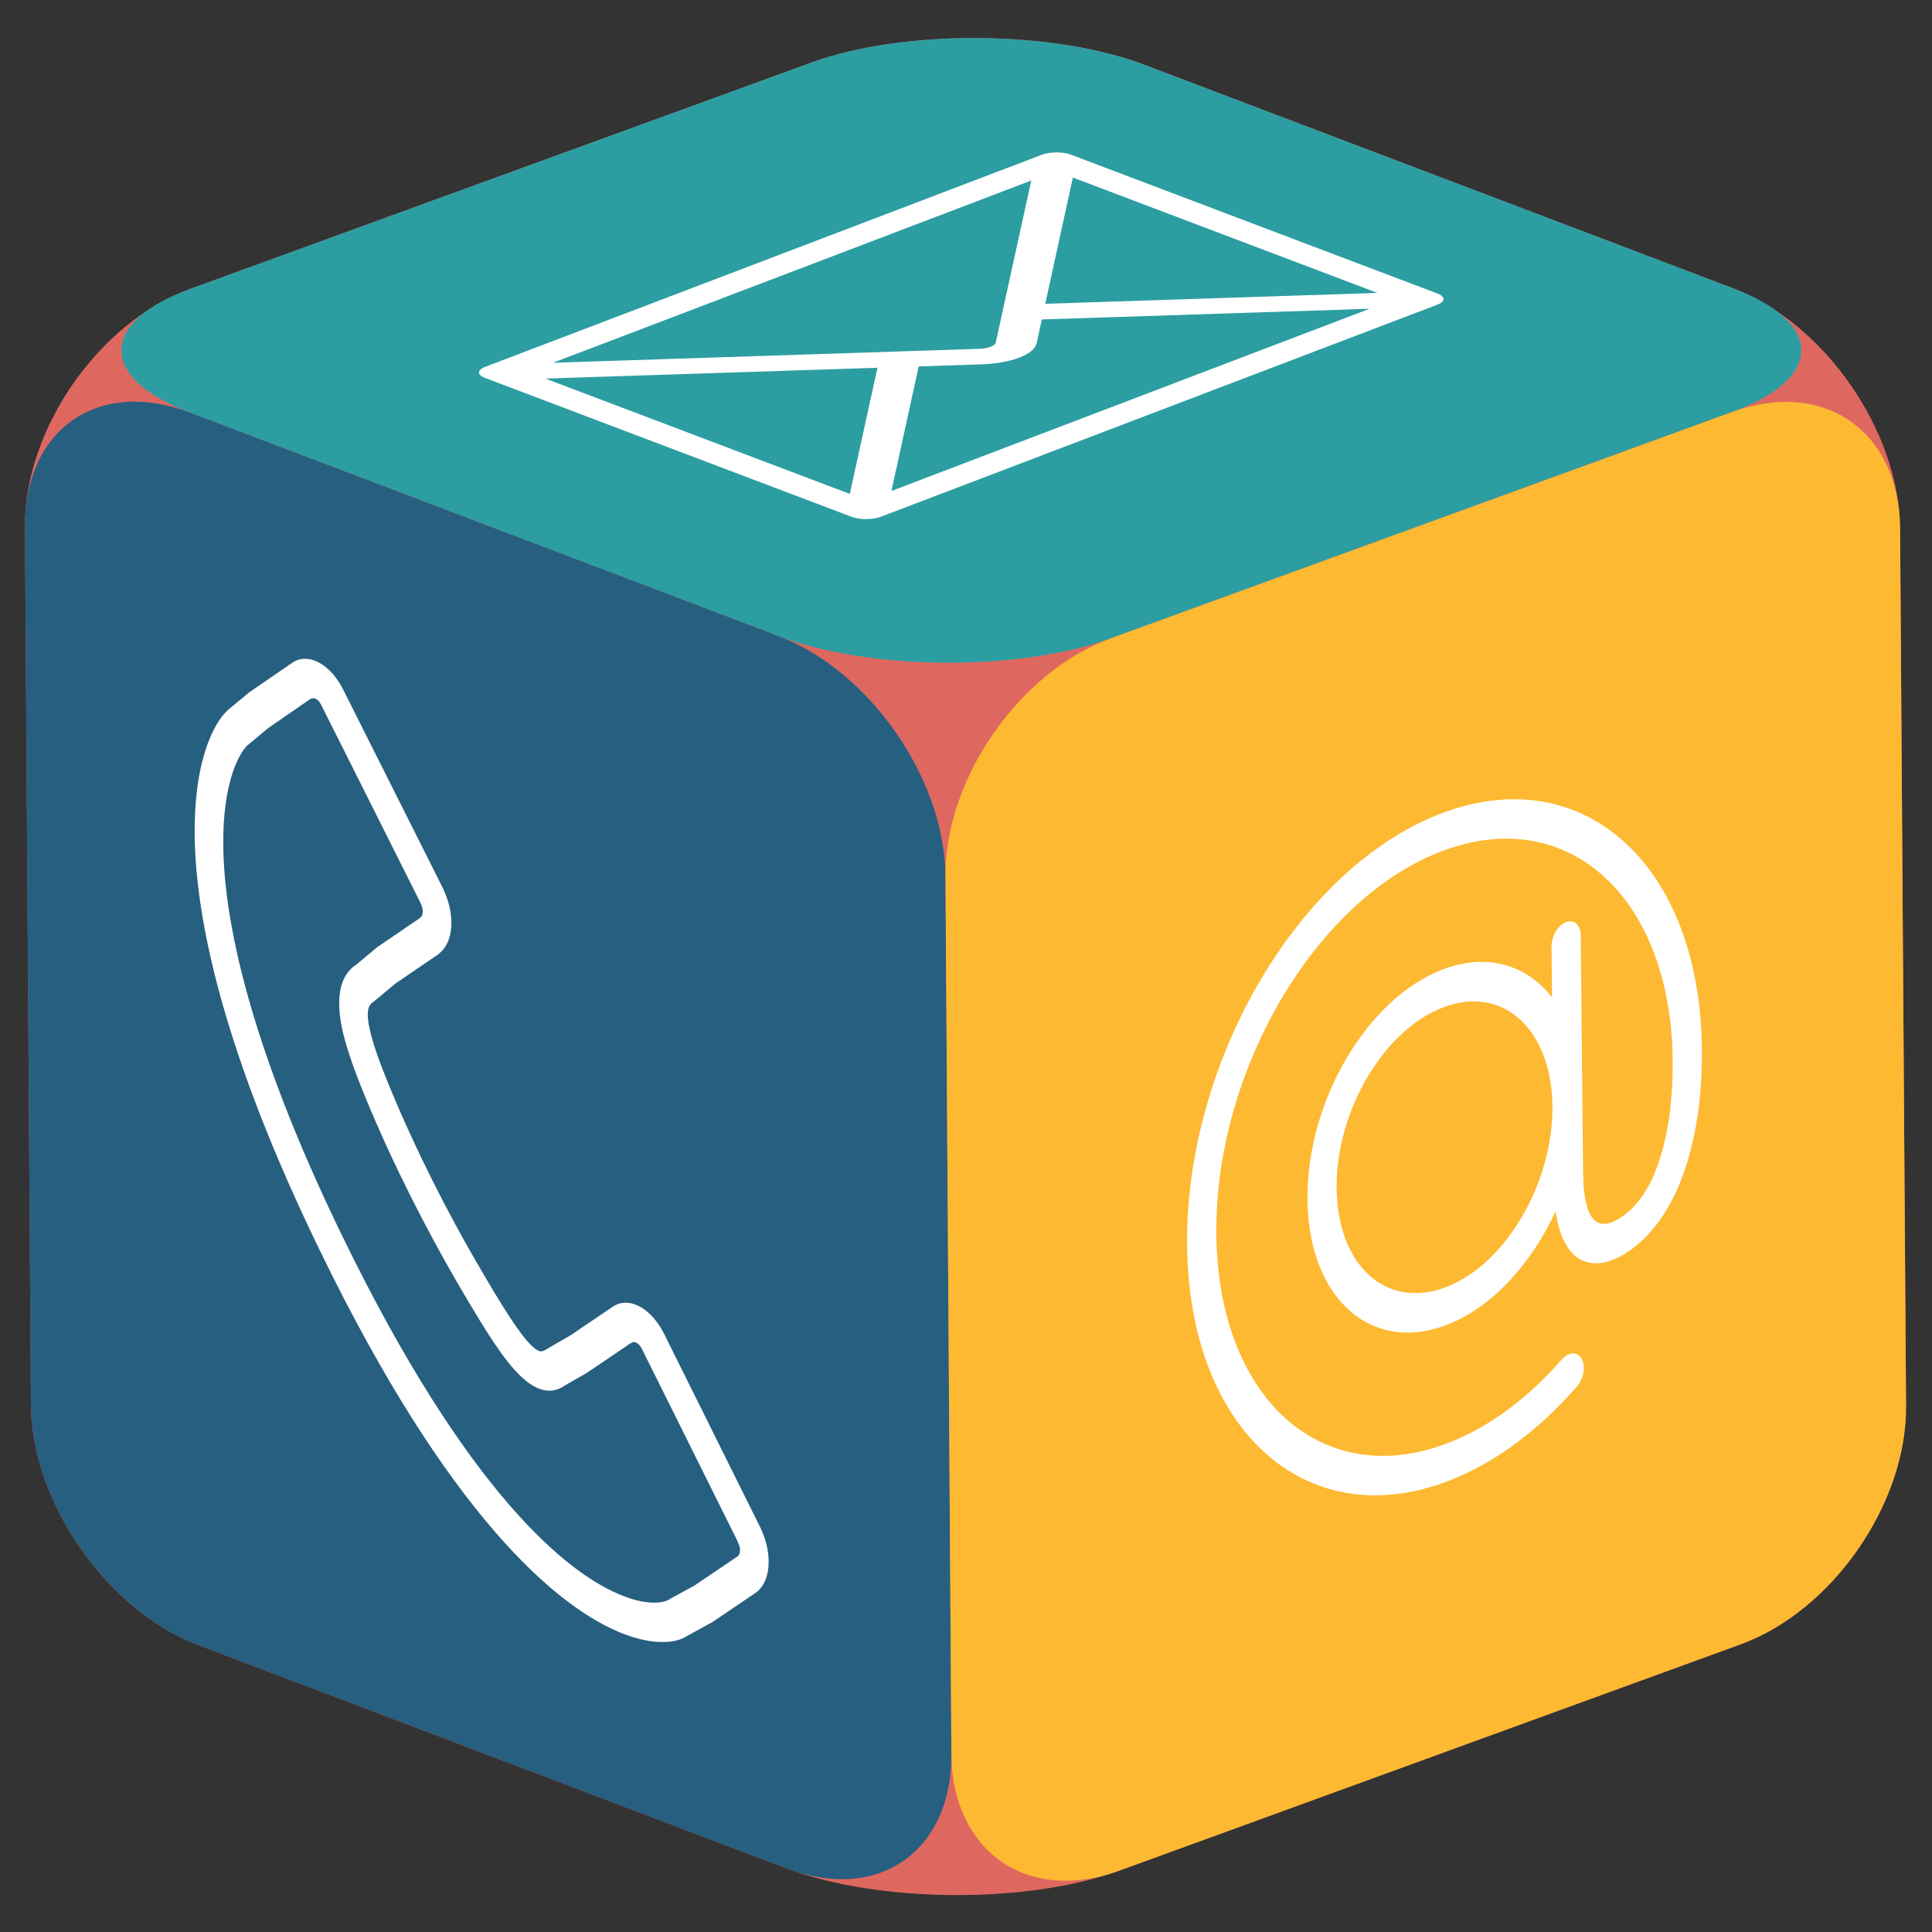
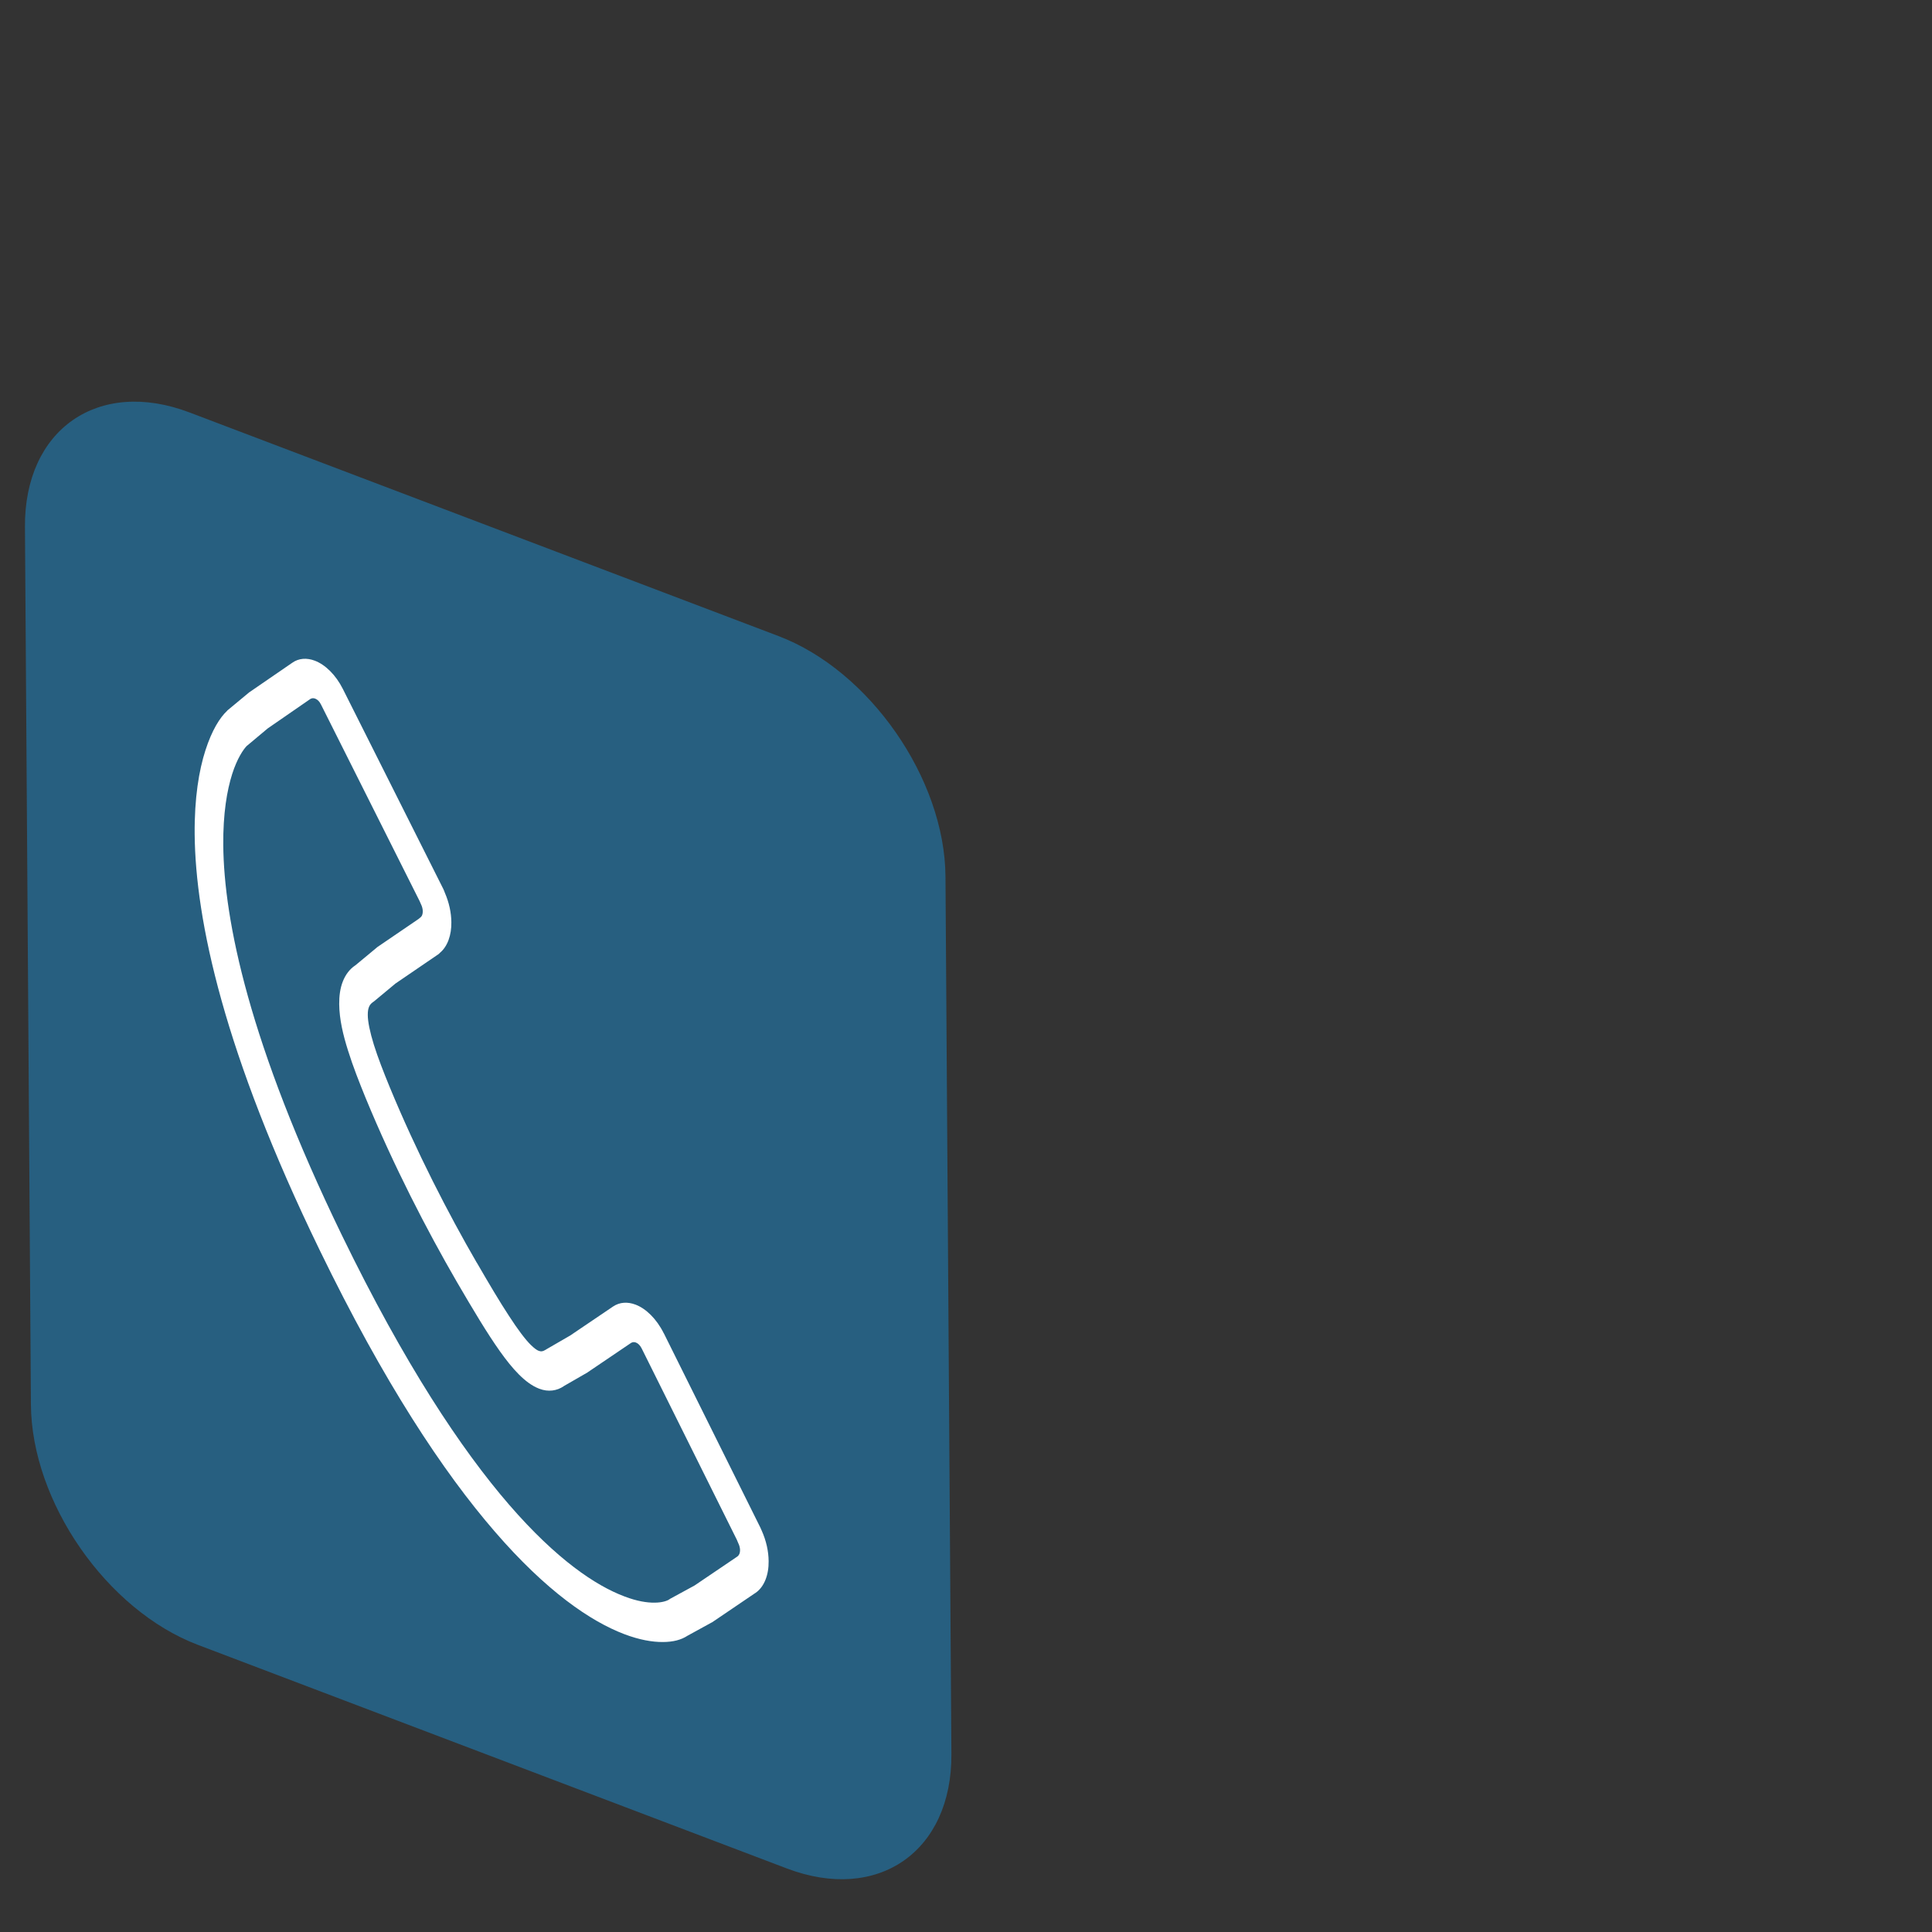
<svg xmlns="http://www.w3.org/2000/svg" width="500" zoomAndPan="magnify" viewBox="0 0 375 375" height="500" preserveAspectRatio="xMidYMid meet" version="1.0">
  <rect x="0" y="0" width="375" height="375" fill="#333333" stroke="none" />
  <defs>
    <clipPath id="fe41bf3585">
-       <path d="M 4.844 7.383 L 369.953 7.383 L 369.953 367.836 L 4.844 367.836 Z M 4.844 7.383 " clip-rule="nonzero" />
-     </clipPath>
+       </clipPath>
    <clipPath id="0a59c2dbf0">
      <path d="M 4.703 77 L 185 77 L 185 365 L 4.703 365 Z M 4.703 77 " clip-rule="nonzero" />
    </clipPath>
    <clipPath id="9320944891">
      <path d="M 183.328 78 L 369.953 78 L 369.953 365.105 L 183.328 365.105 Z M 183.328 78 " clip-rule="nonzero" />
    </clipPath>
  </defs>
  <g clip-path="url(#fe41bf3585)">
    <path fill="#de6860" d="M 368.805 102.609 C 368.68 83.668 354.094 62.676 336.402 55.961 L 222.074 12.551 C 204.379 5.836 175.355 5.641 157.57 12.117 L 36.945 56.062 C 19.16 62.539 4.715 83.34 4.844 102.277 L 6 272.609 C 6.129 291.551 20.711 312.543 38.402 319.262 L 152.73 362.668 C 170.426 369.383 199.449 369.582 217.23 363.102 L 337.863 319.156 C 355.645 312.68 370.09 291.883 369.961 272.941 L 368.805 102.609 " fill-opacity="1" fill-rule="nonzero" />
  </g>
-   <path fill="#2c9ea2" d="M 222.074 12.551 C 204.379 5.836 175.355 5.641 157.57 12.117 L 36.945 56.062 C 19.16 62.539 19.086 73.336 36.781 80.055 L 151.109 123.461 C 168.805 130.18 197.828 130.375 215.613 123.898 L 336.242 79.953 C 354.023 73.473 354.094 62.676 336.402 55.961 L 222.074 12.551 " fill-opacity="1" fill-rule="nonzero" />
  <g clip-path="url(#0a59c2dbf0)">
    <path fill="#275f80" d="M 184.668 340.441 C 184.797 359.383 170.426 369.383 152.73 362.668 L 38.402 319.262 C 20.711 312.543 6.129 291.551 6 272.609 L 4.844 102.277 C 4.715 83.34 19.086 73.336 36.781 80.055 L 151.109 123.461 C 168.805 130.18 183.383 151.172 183.516 170.113 L 184.668 340.441 " fill-opacity="1" fill-rule="nonzero" />
  </g>
  <g clip-path="url(#9320944891)">
-     <path fill="#fdb932" d="M 336.242 79.953 C 354.023 73.473 368.68 83.668 368.805 102.609 L 369.961 272.941 C 370.09 291.883 355.645 312.68 337.863 319.156 L 217.23 363.102 C 199.449 369.582 184.797 359.383 184.668 340.441 L 183.516 170.113 C 183.383 151.172 197.828 130.375 215.613 123.898 L 336.242 79.953 " fill-opacity="1" fill-rule="nonzero" />
-   </g>
+     </g>
  <path fill="#ffffff" d="M 143.156 302.098 L 143.125 302.105 L 143.074 302.152 L 134.809 307.746 L 130.082 310.32 L 129.918 310.43 C 129.57 310.695 128.543 311.074 127.047 311.074 C 125.578 311.094 123.641 310.793 121.27 309.891 C 121.211 309.867 121.152 309.848 121.094 309.824 C 115.691 307.77 108.125 302.809 98.828 292.074 C 89.547 281.344 78.535 264.82 66.367 239.773 C 48.289 202.539 43.473 178.555 43.336 164.059 C 43.281 157.867 44.07 153.379 45.07 150.223 C 46.035 147.203 47.246 145.441 47.934 144.742 L 47.941 144.754 L 51.961 141.387 L 60.246 135.664 C 60.543 135.496 60.859 135.48 61.176 135.602 C 61.594 135.762 61.977 136.102 62.281 136.703 L 81.449 174.906 C 81.52 175.098 81.605 175.289 81.699 175.48 C 81.938 175.945 82.059 176.469 82.062 176.887 C 82.051 177.434 81.941 177.832 81.527 178.137 C 81.434 178.199 81.344 178.277 81.262 178.359 L 73.195 183.859 L 73.074 183.973 L 68.93 187.41 L 68.926 187.398 C 67.887 188.098 67.066 189.168 66.547 190.488 C 66.027 191.785 65.824 193.332 65.84 194.895 C 65.867 197.848 66.59 200.867 67.551 203.91 C 68.508 206.977 69.73 210.074 70.969 213.113 C 76.438 226.371 82.898 238.836 88.617 248.715 C 91.875 254.301 94.555 258.789 97.027 262.273 C 98.273 264.023 99.469 265.527 100.707 266.77 C 101.945 268.008 103.25 269.008 104.633 269.535 C 104.652 269.543 104.676 269.551 104.695 269.559 C 106.422 270.219 108.109 269.961 109.426 269.055 L 109.422 269.047 L 114.035 266.391 L 114.133 266.316 L 122.5 260.652 C 122.797 260.477 123.113 260.465 123.43 260.586 C 123.848 260.746 124.234 261.113 124.539 261.711 L 143.027 298.879 C 143.102 299.086 143.188 299.285 143.281 299.488 C 143.52 299.949 143.641 300.457 143.645 300.898 C 143.633 301.418 143.516 301.793 143.156 302.098 Z M 147.852 297.105 C 147.773 296.902 147.688 296.707 147.59 296.512 L 128.844 258.781 L 128.828 258.773 C 127.441 255.988 125.383 253.996 123.363 253.23 C 121.812 252.641 120.27 252.734 119 253.59 L 110.668 259.227 L 106.043 261.902 L 105.941 261.973 C 105.297 262.367 104.984 262.336 104.566 262.199 C 104.234 262.074 103.75 261.754 103.027 261.043 C 101.969 260.008 100.527 258.094 98.773 255.387 C 97.008 252.695 94.949 249.234 92.555 245.094 L 92.555 245.117 C 87.07 235.656 80.832 223.578 75.633 210.98 C 74.445 208.09 73.34 205.254 72.57 202.793 C 71.801 200.324 71.383 198.254 71.387 197.004 C 71.383 196.324 71.461 195.848 71.605 195.484 C 71.75 195.102 71.98 194.793 72.426 194.48 L 72.574 194.383 L 76.762 190.902 L 85.047 185.246 C 85.172 185.16 85.281 185.059 85.387 184.941 C 86.887 183.703 87.648 181.457 87.609 179 C 87.594 177.152 87.16 175.148 86.34 173.27 C 86.254 173.012 86.148 172.762 86.027 172.512 L 66.555 133.738 C 65.168 130.973 63.125 129.008 61.109 128.242 C 59.559 127.652 57.996 127.742 56.73 128.641 L 48.395 134.367 L 48.266 134.469 L 44.145 137.887 L 44.078 137.973 C 42.68 139.285 41.141 141.707 39.879 145.621 C 38.621 149.512 37.723 154.879 37.785 161.949 C 37.941 178.562 43.426 204.312 62.027 242.602 C 74.516 268.34 86.016 285.711 96.055 297.297 C 106.09 308.906 114.664 314.711 121.16 317.18 C 124.109 318.301 126.625 318.73 128.668 318.715 C 130.688 318.707 132.234 318.289 133.43 317.504 L 138.094 314.945 L 138.242 314.871 L 146.543 309.242 L 146.609 309.207 C 148.344 308.039 149.234 305.656 149.191 303.004 C 149.176 301.07 148.711 299.016 147.852 297.105 " fill-opacity="1" fill-rule="nonzero" />
-   <path fill="#ffffff" d="M 173.027 95.297 L 178.316 71.117 L 190.578 70.715 C 193.391 70.621 195.926 70.145 197.828 69.422 C 199.699 68.707 200.949 67.738 201.199 66.672 L 202.219 62.004 L 265.84 59.93 Z M 164.945 95.867 L 105.863 73.484 L 170.316 71.379 Z M 200.168 35.039 L 193.277 66.484 C 193.215 66.809 192.84 67.094 192.262 67.316 C 191.668 67.539 190.922 67.684 190.066 67.707 L 174.605 68.211 C 174.477 68.215 174.34 68.219 174.211 68.227 L 107.324 70.414 Z M 208.242 34.461 L 267.348 56.855 L 202.883 58.965 Z M 280.156 57.848 C 280.145 57.812 280.129 57.777 280.109 57.742 C 279.961 57.438 279.555 57.172 278.988 56.965 L 207.914 30.039 C 207.379 29.824 206.676 29.672 205.871 29.613 C 205.695 29.602 205.516 29.594 205.328 29.586 C 205.285 29.586 205.242 29.59 205.203 29.59 C 205.148 29.586 205.098 29.582 205.043 29.582 C 204.996 29.582 204.949 29.586 204.902 29.59 C 204.688 29.594 204.473 29.602 204.266 29.617 C 203.48 29.68 202.773 29.828 202.223 30.035 C 202.203 30.047 202.188 30.051 202.168 30.059 L 94.227 71.188 C 94.207 71.195 94.191 71.199 94.172 71.211 C 93.621 71.418 93.234 71.688 93.07 71.984 C 93.035 72.047 93.016 72.113 93 72.176 C 93 72.184 93 72.188 93 72.195 C 92.992 72.223 92.984 72.254 92.984 72.281 C 92.973 72.68 93.383 73.066 94.117 73.344 L 165.336 100.328 C 165.812 100.508 166.414 100.637 167.062 100.703 C 167.066 100.703 167.07 100.703 167.074 100.703 C 167.199 100.715 167.32 100.727 167.449 100.734 C 167.449 100.734 167.449 100.734 167.453 100.734 C 167.676 100.75 167.906 100.758 168.137 100.754 C 168.176 100.754 168.211 100.754 168.25 100.75 C 168.477 100.746 168.695 100.742 168.91 100.727 C 169.699 100.664 170.414 100.512 170.973 100.301 C 171.02 100.281 171.062 100.262 171.109 100.246 L 278.855 59.188 C 278.906 59.172 278.953 59.152 279 59.137 C 279.57 58.918 279.969 58.641 280.121 58.332 C 280.168 58.242 280.191 58.148 280.195 58.059 C 280.195 57.988 280.18 57.918 280.156 57.848 " fill-opacity="1" fill-rule="nonzero" />
-   <path fill="#ffffff" d="M 295.379 236.234 C 291.633 242.617 286.449 247.621 280.656 249.832 C 274.863 252.039 269.613 251.008 265.762 247.523 C 261.922 244.051 259.512 238.176 259.438 230.664 C 259.363 223.152 261.641 215.488 265.379 209.129 C 269.141 202.746 274.324 197.738 280.117 195.531 C 285.91 193.324 291.156 194.355 294.996 197.844 C 298.836 201.316 301.246 207.191 301.32 214.703 C 301.395 222.219 299.117 229.879 295.379 236.234 Z M 330.344 203.645 C 329.984 167.855 307.34 147.375 279.746 157.891 C 252.152 168.402 230.062 205.934 230.414 241.723 C 230.77 277.512 253.434 297.984 281.031 287.496 C 290.152 284.02 298.719 277.547 306.035 269.16 C 307.367 267.637 307.805 265.215 307.008 263.77 C 306.469 262.789 305.516 262.492 304.535 262.867 C 304.051 263.051 303.566 263.395 303.117 263.898 C 296.625 271.332 289.074 277.035 280.957 280.133 C 268.703 284.801 257.598 282.598 249.457 275.262 C 241.332 267.887 236.246 255.426 236.09 239.559 C 235.934 223.672 240.734 207.461 248.652 193.98 C 256.586 180.516 267.566 169.898 279.816 165.23 C 292.051 160.566 303.176 162.766 311.301 170.113 C 319.426 177.48 324.508 189.922 324.668 205.809 C 324.703 209.402 324.484 213.027 324.031 216.637 C 323.184 222.371 321.781 226.824 320.062 230.039 C 318.32 233.266 316.332 235.398 313.652 236.883 L 313.664 236.879 C 313.465 236.977 313.191 237.121 312.887 237.242 C 312.359 237.441 311.742 237.562 311.18 237.535 C 310.312 237.492 309.523 237.195 308.781 235.953 C 308.031 234.711 307.328 232.301 307.281 227.805 L 306.824 181.57 C 306.805 179.543 305.516 178.398 303.949 178.992 C 302.387 179.59 301.129 181.707 301.152 183.734 L 301.25 193.59 C 296.305 187.262 288.625 184.898 280.047 188.172 C 265.348 193.77 253.59 213.758 253.777 232.82 C 253.969 251.883 266.031 262.793 280.73 257.195 C 289.488 253.855 297.199 245.406 301.957 235.09 C 302.148 236.445 302.406 237.652 302.738 238.719 C 303.758 242.133 305.566 244.102 307.535 244.809 C 309.508 245.543 311.465 245.148 312.957 244.578 C 313.5 244.371 313.992 244.141 314.418 243.91 L 314.434 243.906 C 318.336 241.801 321.812 238.086 324.359 233.266 C 326.922 228.465 328.602 222.672 329.594 216.008 L 329.609 215.914 C 330.133 211.82 330.379 207.723 330.344 203.645 " fill-opacity="1" fill-rule="nonzero" />
</svg>